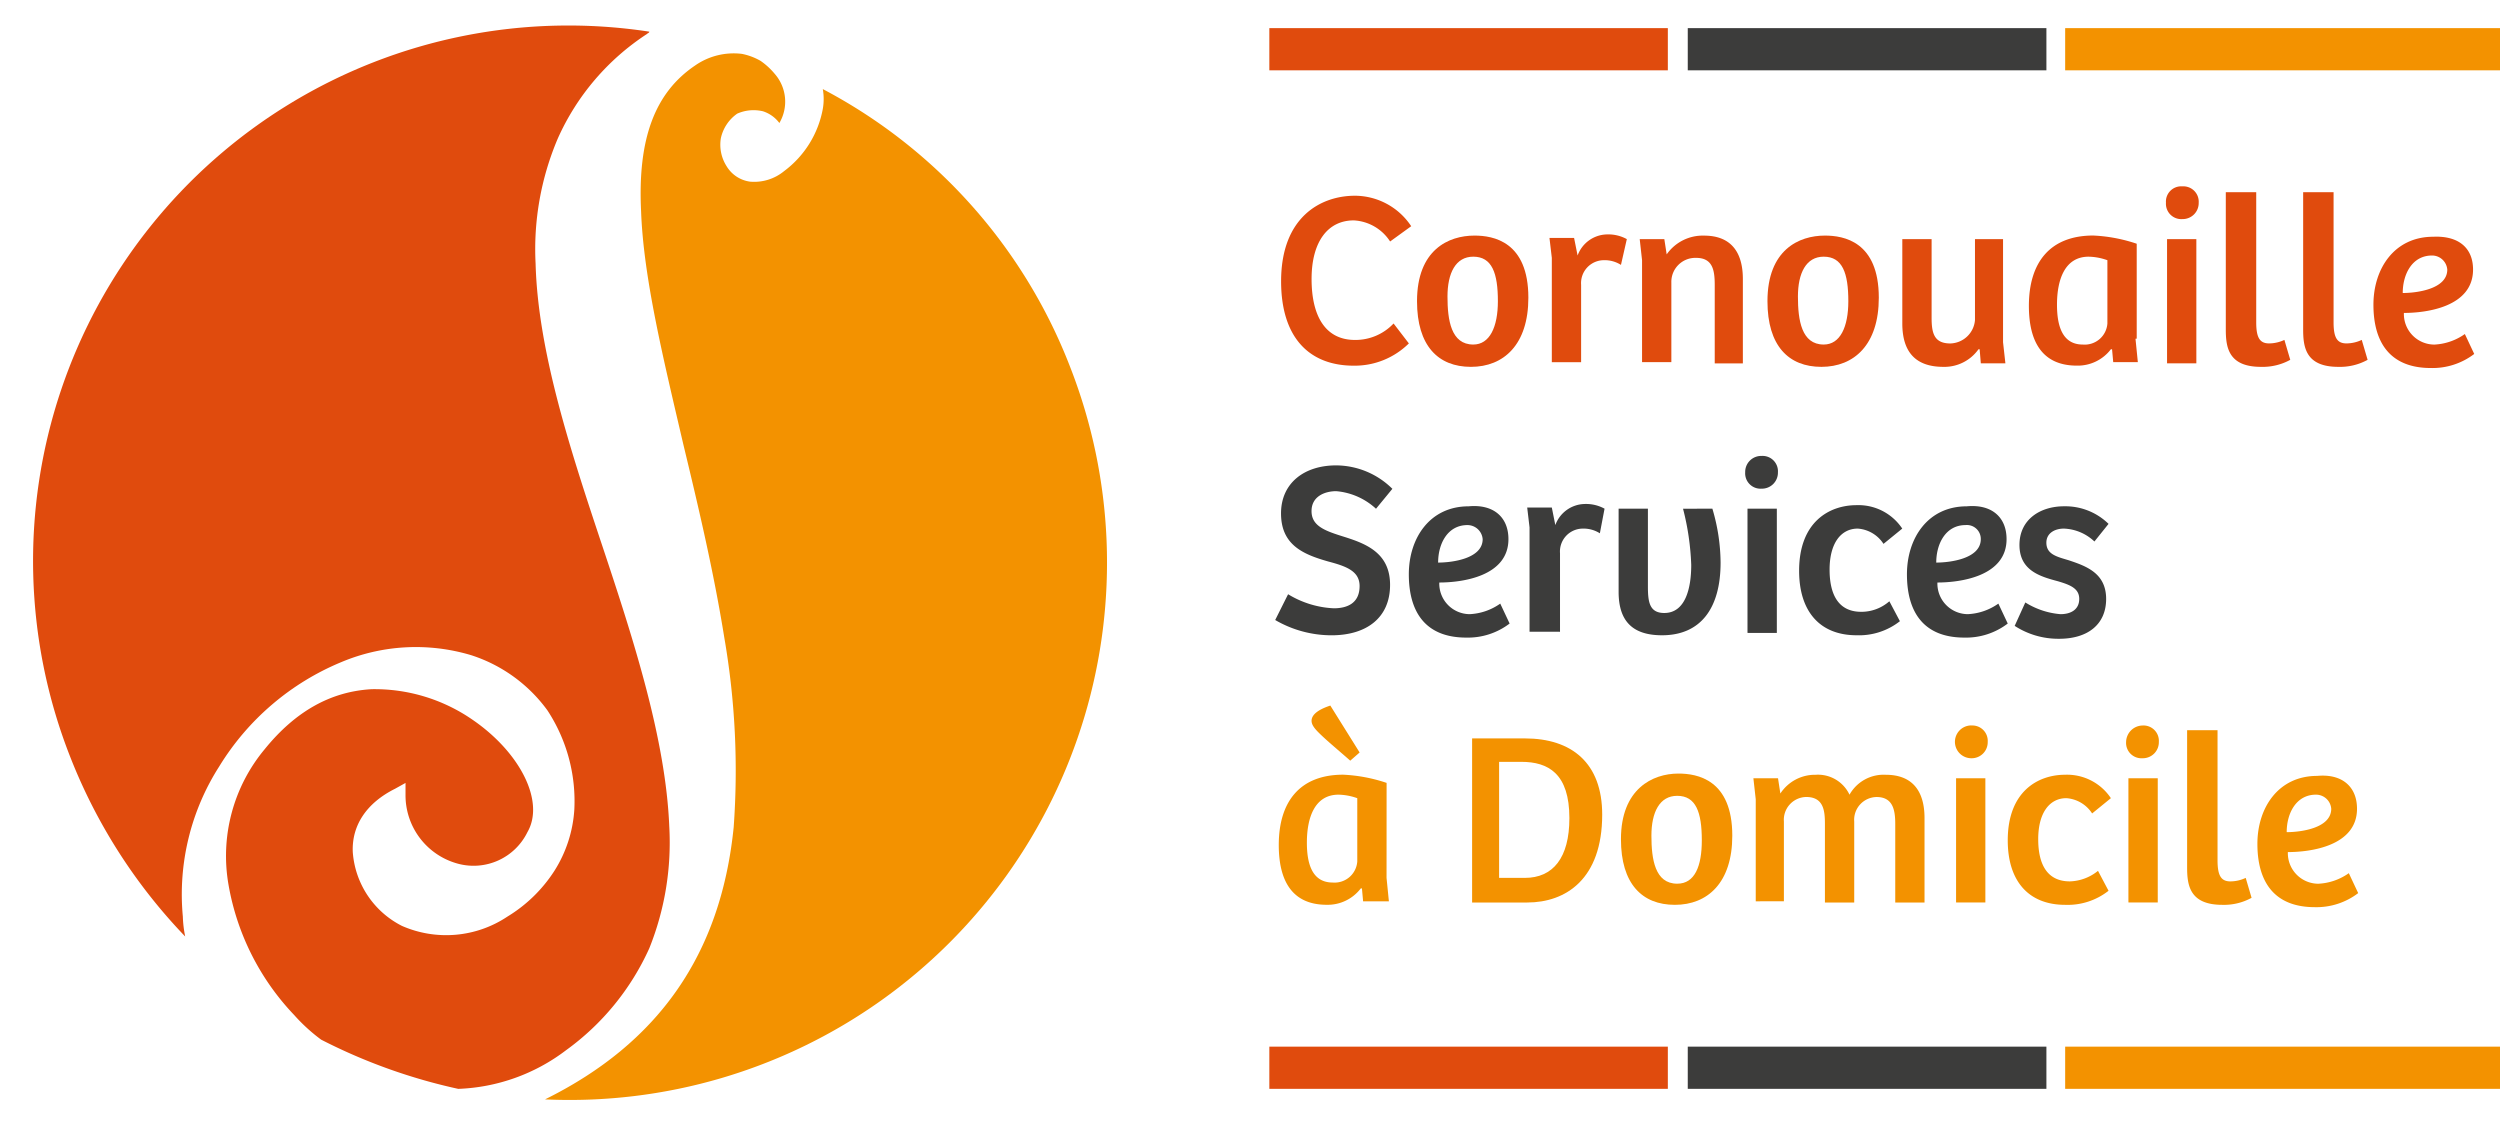
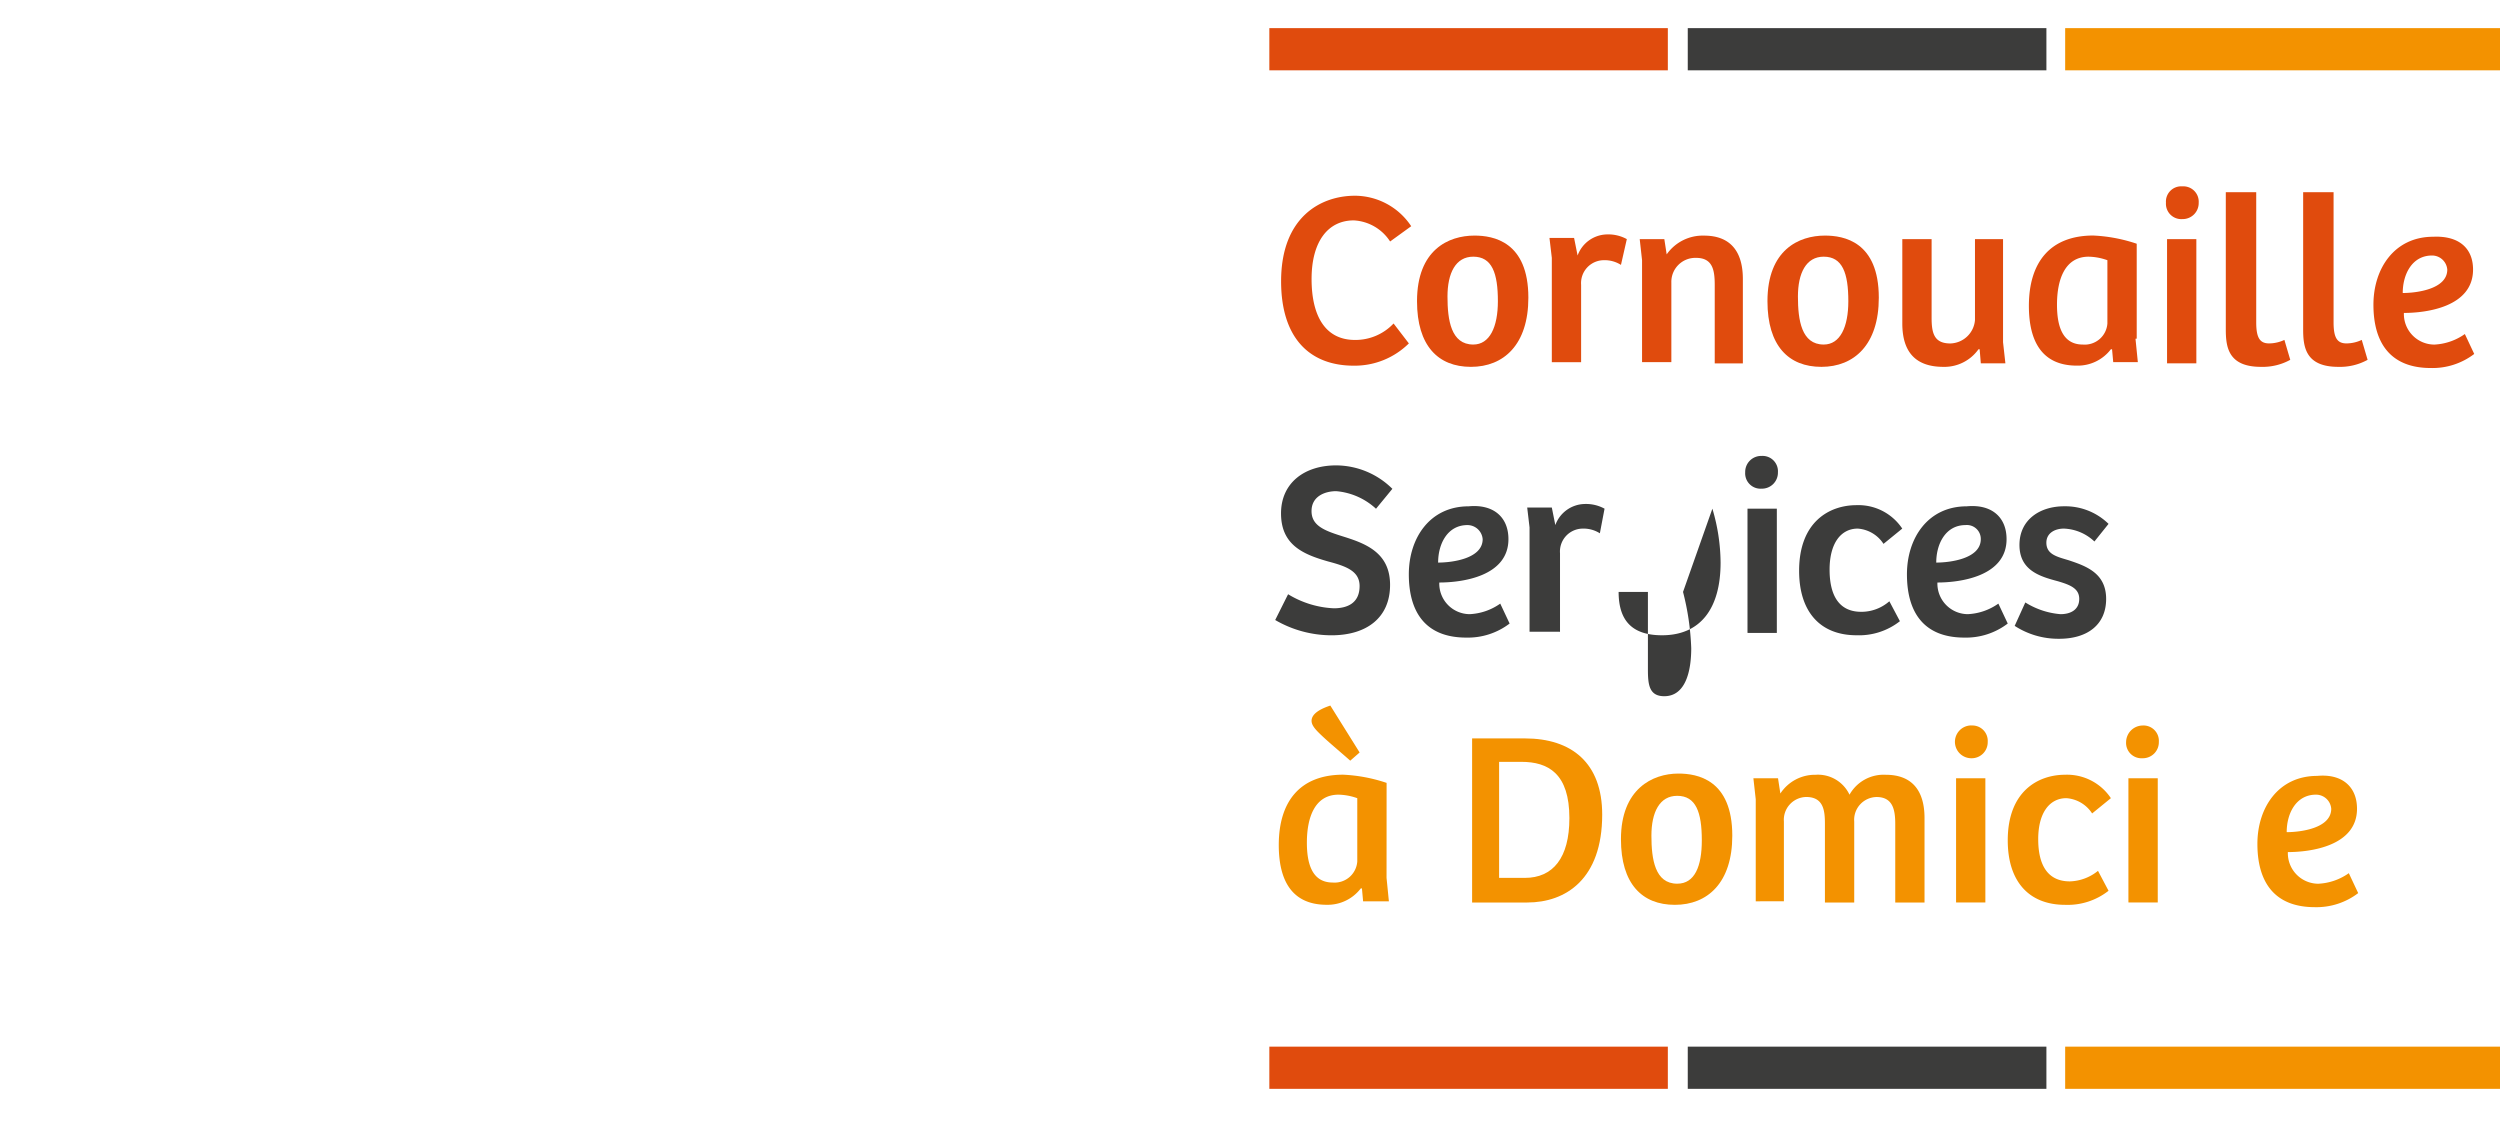
<svg xmlns="http://www.w3.org/2000/svg" width="229.111" height="103.224" viewBox="0 0 229.111 103.224">
  <defs>
    <clipPath id="clip-path">
-       <rect id="Rectangle_1" data-name="Rectangle 1" width="103.224" height="103.224" />
-     </clipPath>
+       </clipPath>
  </defs>
  <g id="logo" transform="translate(0.3 -0.4)">
    <g id="Groupe_3" data-name="Groupe 3" transform="translate(-0.3 0.4)">
      <g id="Groupe_1" data-name="Groupe 1" clip-path="url(#clip-path)">
        <path id="Tracé_1" data-name="Tracé 1" d="M19.578,70.487a23.8,23.8,0,0,1,11.171-9.56,17.625,17.625,0,0,1,11.923-.644,13.907,13.907,0,0,1,6.982,5.048,15.158,15.158,0,0,1,2.47,9.13A11.862,11.862,0,0,1,50.3,80.047,13.341,13.341,0,0,1,46,84.236a10.106,10.106,0,0,1-9.667.859,8.246,8.246,0,0,1-4.511-6.767c-.107-2.47,1.289-4.511,3.867-5.8l.967-.537v1.074A6.489,6.489,0,0,0,41.491,79.4a5.492,5.492,0,0,0,6.337-2.9c1.611-2.793-.644-7.3-5.048-10.312A15.766,15.766,0,0,0,33.542,63.4c-3.759.215-6.982,2.041-9.775,5.478a15.283,15.283,0,0,0-3.33,12.46,22.994,22.994,0,0,0,6.015,11.923,16.184,16.184,0,0,0,2.47,2.256,51.621,51.621,0,0,0,12.567,4.511,17.35,17.35,0,0,0,9.882-3.545A23.369,23.369,0,0,0,59,87.136a26.006,26.006,0,0,0,1.826-11.171C60.5,68.017,57.6,58.994,54.7,50.294s-5.908-17.83-6.123-25.886a25.871,25.871,0,0,1,2.041-11.493,22.253,22.253,0,0,1,8.163-9.56c.107-.107.215-.107.215-.215A49.067,49.067,0,0,0,5.937,69.628,50.158,50.158,0,0,0,16.463,86.062a10.582,10.582,0,0,1-.215-1.826,21.76,21.76,0,0,1,3.33-13.749" transform="translate(0.508 -0.239)" fill="#e04b0d" />
      </g>
      <g id="Groupe_2" data-name="Groupe 2" clip-path="url(#clip-path)">
        <path id="Tracé_2" data-name="Tracé 2" d="M94.321,33.683A48.508,48.508,0,0,0,71.657,8.226a5.214,5.214,0,0,1,0,1.826,9.177,9.177,0,0,1-3.545,5.693A4.314,4.314,0,0,1,65,16.712a2.971,2.971,0,0,1-2.148-1.4,3.663,3.663,0,0,1-.537-2.578,3.7,3.7,0,0,1,1.5-2.256h0a3.7,3.7,0,0,1,2.363-.215,3.033,3.033,0,0,1,1.5,1.074,3.866,3.866,0,0,0-.43-4.511,6.441,6.441,0,0,0-1.289-1.182A5.615,5.615,0,0,0,64.245,5a6.18,6.18,0,0,0-4.3,1.074c-3.652,2.47-5.263,6.66-4.941,13.319.215,6.123,2.041,13.534,3.867,21.375,1.4,5.8,2.793,11.708,3.759,17.723a71.45,71.45,0,0,1,.859,17.4C62.312,87.5,56.619,95.66,46.2,100.816A49.245,49.245,0,0,0,94.321,33.683" transform="translate(3.747 -0.063)" fill="#f39200" />
      </g>
    </g>
    <g id="Groupe_7" data-name="Groupe 7" transform="translate(116.565 17.479)">
      <g id="Groupe_4" data-name="Groupe 4" transform="translate(0.537)">
        <path id="Tracé_3" data-name="Tracé 3" d="M119.312,28.808l1.4,1.826a7.061,7.061,0,0,1-5.048,2.041c-4.082,0-6.66-2.578-6.66-7.734,0-5.908,3.652-7.841,6.767-7.841a6.208,6.208,0,0,1,5.156,2.793l-1.933,1.4a4.219,4.219,0,0,0-3.33-1.933c-2.363,0-3.867,1.933-3.867,5.371s1.289,5.585,3.974,5.585A4.8,4.8,0,0,0,119.312,28.808Z" transform="translate(-109 -16.241)" fill="#e04b0d" />
        <path id="Tracé_4" data-name="Tracé 4" d="M125.863,20.5c1.719,0,4.941.537,4.941,5.693,0,4.3-2.256,6.337-5.263,6.337S120.6,30.6,120.6,26.515C120.6,21.789,123.5,20.5,125.863,20.5Zm2.148,6.015c0-2.578-.537-4.082-2.256-4.082-1.611,0-2.363,1.5-2.363,3.652s.322,4.4,2.363,4.4C127.26,30.489,128.011,28.878,128.011,26.515Z" transform="translate(-108.14 -15.989)" fill="#e04b0d" />
        <path id="Tracé_5" data-name="Tracé 5" d="M134.8,32.108h-2.685v-9.56l-.215-1.826h2.256l.322,1.611a2.927,2.927,0,0,1,2.685-1.933,3.531,3.531,0,0,1,1.826.43l-.537,2.363a2.8,2.8,0,0,0-1.611-.43,2.1,2.1,0,0,0-2.041,2.256Z" transform="translate(-107.302 -15.996)" fill="#e04b0d" />
        <path id="Tracé_6" data-name="Tracé 6" d="M139.815,32.1V22.756l-.215-1.933h2.256l.215,1.4a4.034,4.034,0,0,1,3.437-1.719c2.256,0,3.545,1.289,3.545,3.974v7.734h-2.578v-7.2c0-1.4-.215-2.47-1.719-2.47A2.2,2.2,0,0,0,142.5,24.8v7.3Z" transform="translate(-106.732 -15.989)" fill="#e04b0d" />
        <path id="Tracé_7" data-name="Tracé 7" d="M155.763,20.5c1.719,0,4.941.537,4.941,5.693,0,4.3-2.256,6.337-5.263,6.337S150.5,30.6,150.5,26.515C150.5,21.789,153.4,20.5,155.763,20.5Zm2.148,6.015c0-2.578-.537-4.082-2.256-4.082-1.611,0-2.363,1.5-2.363,3.652s.322,4.4,2.363,4.4C157.16,30.489,157.911,28.878,157.911,26.515Z" transform="translate(-105.924 -15.989)" fill="#e04b0d" />
        <path id="Tracé_8" data-name="Tracé 8" d="M171.237,20.8v9.452l.215,1.933H169.2l-.107-1.289h-.107a3.828,3.828,0,0,1-3.222,1.611c-2.471,0-3.759-1.289-3.759-3.974V20.8h2.685V28c0,1.4.215,2.363,1.719,2.363a2.328,2.328,0,0,0,2.256-2.148V20.8Z" transform="translate(-105.071 -15.966)" fill="#e04b0d" />
        <path id="Tracé_9" data-name="Tracé 9" d="M182.575,29.952l.215,2.148h-2.256l-.107-1.182h-.107a3.819,3.819,0,0,1-3.115,1.5c-3.222,0-4.4-2.256-4.4-5.478,0-3.974,1.933-6.445,5.908-6.445a14.439,14.439,0,0,1,3.974.752v8.7ZM180,22.756a5.388,5.388,0,0,0-1.719-.322c-2.148,0-2.9,2.041-2.9,4.4,0,1.826.43,3.652,2.363,3.652A2.084,2.084,0,0,0,180,28.556Z" transform="translate(-104.271 -15.989)" fill="#e04b0d" />
        <path id="Tracé_10" data-name="Tracé 10" d="M186,16.3a1.409,1.409,0,0,1,1.5,1.5,1.468,1.468,0,0,1-1.5,1.5,1.409,1.409,0,0,1-1.5-1.5A1.4,1.4,0,0,1,186,16.3Zm-1.4,16.112V21.134h2.685V32.519h-2.685Z" transform="translate(-103.404 -16.3)" fill="#e04b0d" />
        <path id="Tracé_11" data-name="Tracé 11" d="M192.393,16.8V28.723c0,1.4.322,1.933,1.182,1.933a3.308,3.308,0,0,0,1.4-.322l.537,1.826a5.232,5.232,0,0,1-2.685.644c-3.008,0-3.222-1.826-3.222-3.437V16.8Z" transform="translate(-103.025 -16.263)" fill="#e04b0d" />
        <path id="Tracé_12" data-name="Tracé 12" d="M198.993,16.8V28.723c0,1.4.322,1.933,1.182,1.933a3.308,3.308,0,0,0,1.4-.322l.537,1.826a5.233,5.233,0,0,1-2.685.644c-3.008,0-3.222-1.826-3.222-3.437V16.8Z" transform="translate(-102.536 -16.263)" fill="#e04b0d" />
        <path id="Tracé_13" data-name="Tracé 13" d="M211.33,23.608c0,3.437-4.3,3.974-6.337,3.974a2.8,2.8,0,0,0,2.793,2.9,5.272,5.272,0,0,0,2.793-.967l.859,1.826a6.3,6.3,0,0,1-3.974,1.289c-3.759,0-5.263-2.363-5.263-5.8,0-3.33,1.933-6.23,5.478-6.23C209.934,20.493,211.33,21.567,211.33,23.608Zm-3.759-1.289c-1.826,0-2.685,1.719-2.685,3.437,1.182,0,4.082-.322,4.082-2.148A1.4,1.4,0,0,0,207.571,22.319Z" transform="translate(-102.091 -15.982)" fill="#e04b0d" />
      </g>
      <g id="Groupe_5" data-name="Groupe 5" transform="translate(0 24.705)">
        <path id="Tracé_14" data-name="Tracé 14" d="M109.682,51.915a8.779,8.779,0,0,0,4.189,1.289c1.182,0,2.363-.43,2.363-2.041,0-1.4-1.289-1.826-2.9-2.256-2.256-.644-4.3-1.5-4.3-4.4,0-2.793,2.148-4.4,5.048-4.4a7.362,7.362,0,0,1,5.156,2.148l-1.5,1.826a6.14,6.14,0,0,0-3.652-1.611c-.967,0-2.256.43-2.256,1.826s1.289,1.826,3.008,2.363c2.041.644,4.189,1.5,4.189,4.4,0,3.008-2.148,4.619-5.371,4.619a10.263,10.263,0,0,1-5.156-1.4Z" transform="translate(-108.5 -39.241)" fill="#3c3c3b" />
        <path id="Tracé_15" data-name="Tracé 15" d="M129.03,46.609c0,3.437-4.3,3.974-6.337,3.974a2.8,2.8,0,0,0,2.793,2.9,5.272,5.272,0,0,0,2.793-.967l.859,1.826a6.3,6.3,0,0,1-3.974,1.289c-3.759,0-5.263-2.363-5.263-5.8,0-3.33,1.933-6.23,5.478-6.23C127.634,43.387,129.03,44.568,129.03,46.609Zm-3.759-1.289c-1.826,0-2.685,1.719-2.685,3.437,1.182,0,4.082-.322,4.082-2.148A1.4,1.4,0,0,0,125.271,45.32Z" transform="translate(-107.655 -38.983)" fill="#3c3c3b" />
        <path id="Tracé_16" data-name="Tracé 16" d="M132.9,55.108h-2.685v-9.56L130,43.722h2.256l.322,1.611a2.927,2.927,0,0,1,2.685-1.933,3.531,3.531,0,0,1,1.826.43l-.43,2.256a2.8,2.8,0,0,0-1.611-.43,2.1,2.1,0,0,0-2.041,2.256v7.2Z" transform="translate(-106.906 -38.996)" fill="#3c3c3b" />
-         <path id="Tracé_17" data-name="Tracé 17" d="M146.393,43.8a17.658,17.658,0,0,1,.752,4.941c0,4.189-1.826,6.66-5.371,6.66-2.685,0-3.974-1.289-3.974-3.974V43.8h2.685v7.089c0,1.4.107,2.47,1.5,2.47,1.933,0,2.47-2.256,2.47-4.4a23.762,23.762,0,0,0-.752-5.156Z" transform="translate(-106.328 -38.966)" fill="#3c3c3b" />
+         <path id="Tracé_17" data-name="Tracé 17" d="M146.393,43.8a17.658,17.658,0,0,1,.752,4.941c0,4.189-1.826,6.66-5.371,6.66-2.685,0-3.974-1.289-3.974-3.974h2.685v7.089c0,1.4.107,2.47,1.5,2.47,1.933,0,2.47-2.256,2.47-4.4a23.762,23.762,0,0,0-.752-5.156Z" transform="translate(-106.328 -38.966)" fill="#3c3c3b" />
        <path id="Tracé_18" data-name="Tracé 18" d="M150.1,39.3a1.409,1.409,0,0,1,1.5,1.5,1.468,1.468,0,0,1-1.5,1.5,1.409,1.409,0,0,1-1.5-1.5A1.466,1.466,0,0,1,150.1,39.3Zm-1.289,16.112V44.134H151.5V55.519h-2.685Z" transform="translate(-105.528 -39.3)" fill="#3c3c3b" />
        <path id="Tracé_19" data-name="Tracé 19" d="M161.471,52.308l.967,1.826a6.058,6.058,0,0,1-3.974,1.289c-3.33,0-5.263-2.148-5.263-5.908,0-4.511,2.793-6.015,5.263-6.015a4.826,4.826,0,0,1,4.189,2.148l-1.719,1.4a3.063,3.063,0,0,0-2.363-1.4c-1.5,0-2.578,1.289-2.578,3.759,0,2.363.859,3.867,2.9,3.867A3.882,3.882,0,0,0,161.471,52.308Z" transform="translate(-105.187 -38.989)" fill="#3c3c3b" />
        <path id="Tracé_20" data-name="Tracé 20" d="M171.53,46.609c0,3.437-4.3,3.974-6.337,3.974a2.8,2.8,0,0,0,2.793,2.9,5.272,5.272,0,0,0,2.793-.967l.859,1.826a6.3,6.3,0,0,1-3.974,1.289c-3.759,0-5.263-2.363-5.263-5.8,0-3.33,1.933-6.23,5.478-6.23C170.134,43.387,171.53,44.568,171.53,46.609Zm-3.759-1.289c-1.826,0-2.685,1.719-2.685,3.437,1.182,0,4.082-.322,4.082-2.148A1.272,1.272,0,0,0,167.771,45.32Z" transform="translate(-104.505 -38.983)" fill="#3c3c3b" />
        <path id="Tracé_21" data-name="Tracé 21" d="M172.567,52.408a7.154,7.154,0,0,0,3.222,1.074c.967,0,1.719-.43,1.719-1.4s-.859-1.289-1.933-1.611c-1.611-.43-3.545-.967-3.545-3.33s1.933-3.545,4.082-3.545a5.664,5.664,0,0,1,4.082,1.611L178.9,46.822a4.3,4.3,0,0,0-2.793-1.182c-.859,0-1.611.43-1.611,1.289,0,1.074.967,1.289,2.041,1.611,1.611.537,3.437,1.182,3.437,3.545s-1.719,3.652-4.3,3.652a7.329,7.329,0,0,1-4.082-1.182Z" transform="translate(-103.823 -38.981)" fill="#3c3c3b" />
      </g>
      <g id="Groupe_6" data-name="Groupe 6" transform="translate(0.322 47.584)">
        <path id="Tracé_22" data-name="Tracé 22" d="M118.682,76.39l.215,2.148h-2.363l-.107-1.182h-.107a3.819,3.819,0,0,1-3.115,1.5c-3.222,0-4.4-2.256-4.4-5.478,0-3.974,1.933-6.445,5.908-6.445a14.439,14.439,0,0,1,3.974.752ZM116,69.086a5.389,5.389,0,0,0-1.719-.322c-2.148,0-2.9,2.041-2.9,4.4,0,1.826.43,3.652,2.363,3.652A2.084,2.084,0,0,0,116,74.886Zm.215-4.189-.859.752c-.967-.859-2.148-1.826-2.9-2.578-.43-.43-.645-.752-.645-1.074,0-.752,1.074-1.182,1.719-1.4Z" transform="translate(-108.8 -60.6)" fill="#f39200" />
        <path id="Tracé_23" data-name="Tracé 23" d="M125.2,63.4h4.941c4.3,0,7.089,2.256,7.089,6.982,0,5.908-3.33,8.056-6.874,8.056h-5.048V63.4Zm2.685,12.782h2.256c2.578,0,4.082-1.826,4.082-5.478,0-4.082-1.933-5.156-4.4-5.156h-2.041V76.182Z" transform="translate(-107.584 -60.392)" fill="#f39200" />
        <path id="Tracé_24" data-name="Tracé 24" d="M143.263,66.4c1.719,0,4.941.537,4.941,5.693,0,4.3-2.256,6.337-5.263,6.337S138,76.5,138,72.415C138,67.8,140.9,66.4,143.263,66.4Zm2.148,6.122c0-2.578-.537-4.082-2.256-4.082-1.611,0-2.363,1.5-2.363,3.652s.322,4.4,2.363,4.4C144.767,76.5,145.411,74.886,145.411,72.522Z" transform="translate(-106.636 -60.17)" fill="#f39200" />
        <path id="Tracé_25" data-name="Tracé 25" d="M149.515,78.1V68.756l-.215-1.933h2.256l.215,1.4a3.788,3.788,0,0,1,3.222-1.719,3.192,3.192,0,0,1,3.115,1.826,3.585,3.585,0,0,1,3.33-1.826c2.256,0,3.545,1.289,3.545,3.974v7.734H162.3v-7.2c0-1.289-.215-2.47-1.719-2.47a2.092,2.092,0,0,0-2.041,2.256v7.411h-2.685v-7.2c0-1.182-.107-2.47-1.719-2.47a2.092,2.092,0,0,0-2.041,2.256v7.3Z" transform="translate(-105.798 -60.163)" fill="#f39200" />
        <path id="Tracé_26" data-name="Tracé 26" d="M168,62.3a1.409,1.409,0,0,1,1.5,1.5,1.468,1.468,0,0,1-1.5,1.5,1.5,1.5,0,0,1,0-3.008Zm-1.4,16.112V67.134h2.685V78.519h-2.685Z" transform="translate(-104.524 -60.474)" fill="#f39200" />
        <path id="Tracé_27" data-name="Tracé 27" d="M179.271,75.308l.967,1.826a6.058,6.058,0,0,1-3.974,1.289c-3.33,0-5.263-2.148-5.263-5.908,0-4.511,2.793-6.015,5.263-6.015a4.826,4.826,0,0,1,4.189,2.148l-1.719,1.4a3.063,3.063,0,0,0-2.363-1.4c-1.5,0-2.578,1.289-2.578,3.759,0,2.363.859,3.867,2.9,3.867A4.285,4.285,0,0,0,179.271,75.308Z" transform="translate(-104.189 -60.163)" fill="#f39200" />
        <path id="Tracé_28" data-name="Tracé 28" d="M182.6,62.3a1.409,1.409,0,0,1,1.5,1.5,1.468,1.468,0,0,1-1.5,1.5,1.409,1.409,0,0,1-1.5-1.5A1.536,1.536,0,0,1,182.6,62.3Zm-1.289,16.112V67.134H184V78.519h-2.685Z" transform="translate(-103.441 -60.474)" fill="#f39200" />
-         <path id="Tracé_29" data-name="Tracé 29" d="M189.093,62.7V74.623c0,1.4.322,1.933,1.182,1.933a3.308,3.308,0,0,0,1.4-.322l.537,1.826a5.232,5.232,0,0,1-2.685.644c-3.008,0-3.222-1.826-3.222-3.437V62.7Z" transform="translate(-103.055 -60.444)" fill="#f39200" />
        <path id="Tracé_30" data-name="Tracé 30" d="M201.43,69.609c0,3.437-4.3,3.974-6.337,3.974a2.8,2.8,0,0,0,2.793,2.9,5.272,5.272,0,0,0,2.793-.967l.859,1.826a6.3,6.3,0,0,1-3.974,1.289c-3.759,0-5.263-2.363-5.263-5.8,0-3.33,1.933-6.23,5.478-6.23C200.034,66.387,201.43,67.568,201.43,69.609Zm-3.759-1.289c-1.826,0-2.685,1.719-2.685,3.437,1.182,0,4.082-.322,4.082-2.148A1.4,1.4,0,0,0,197.671,68.32Z" transform="translate(-102.61 -60.157)" fill="#f39200" />
      </g>
    </g>
    <rect id="Rectangle_3" data-name="Rectangle 3" width="36.52" height="3.867" transform="translate(116.028 2.978)" fill="#e04b0d" />
    <rect id="Rectangle_4" data-name="Rectangle 4" width="36.52" height="3.867" transform="translate(116.028 96.319)" fill="#e04b0d" />
    <rect id="Rectangle_5" data-name="Rectangle 5" width="32.868" height="3.867" transform="translate(154.374 2.978)" fill="#3c3c3b" />
    <rect id="Rectangle_6" data-name="Rectangle 6" width="32.868" height="3.867" transform="translate(154.374 96.319)" fill="#3c3c3b" />
    <rect id="Rectangle_7" data-name="Rectangle 7" width="39.85" height="3.867" transform="translate(188.961 2.978)" fill="#f39200" />
    <rect id="Rectangle_8" data-name="Rectangle 8" width="39.85" height="3.867" transform="translate(188.961 96.319)" fill="#f39200" />
  </g>
</svg>